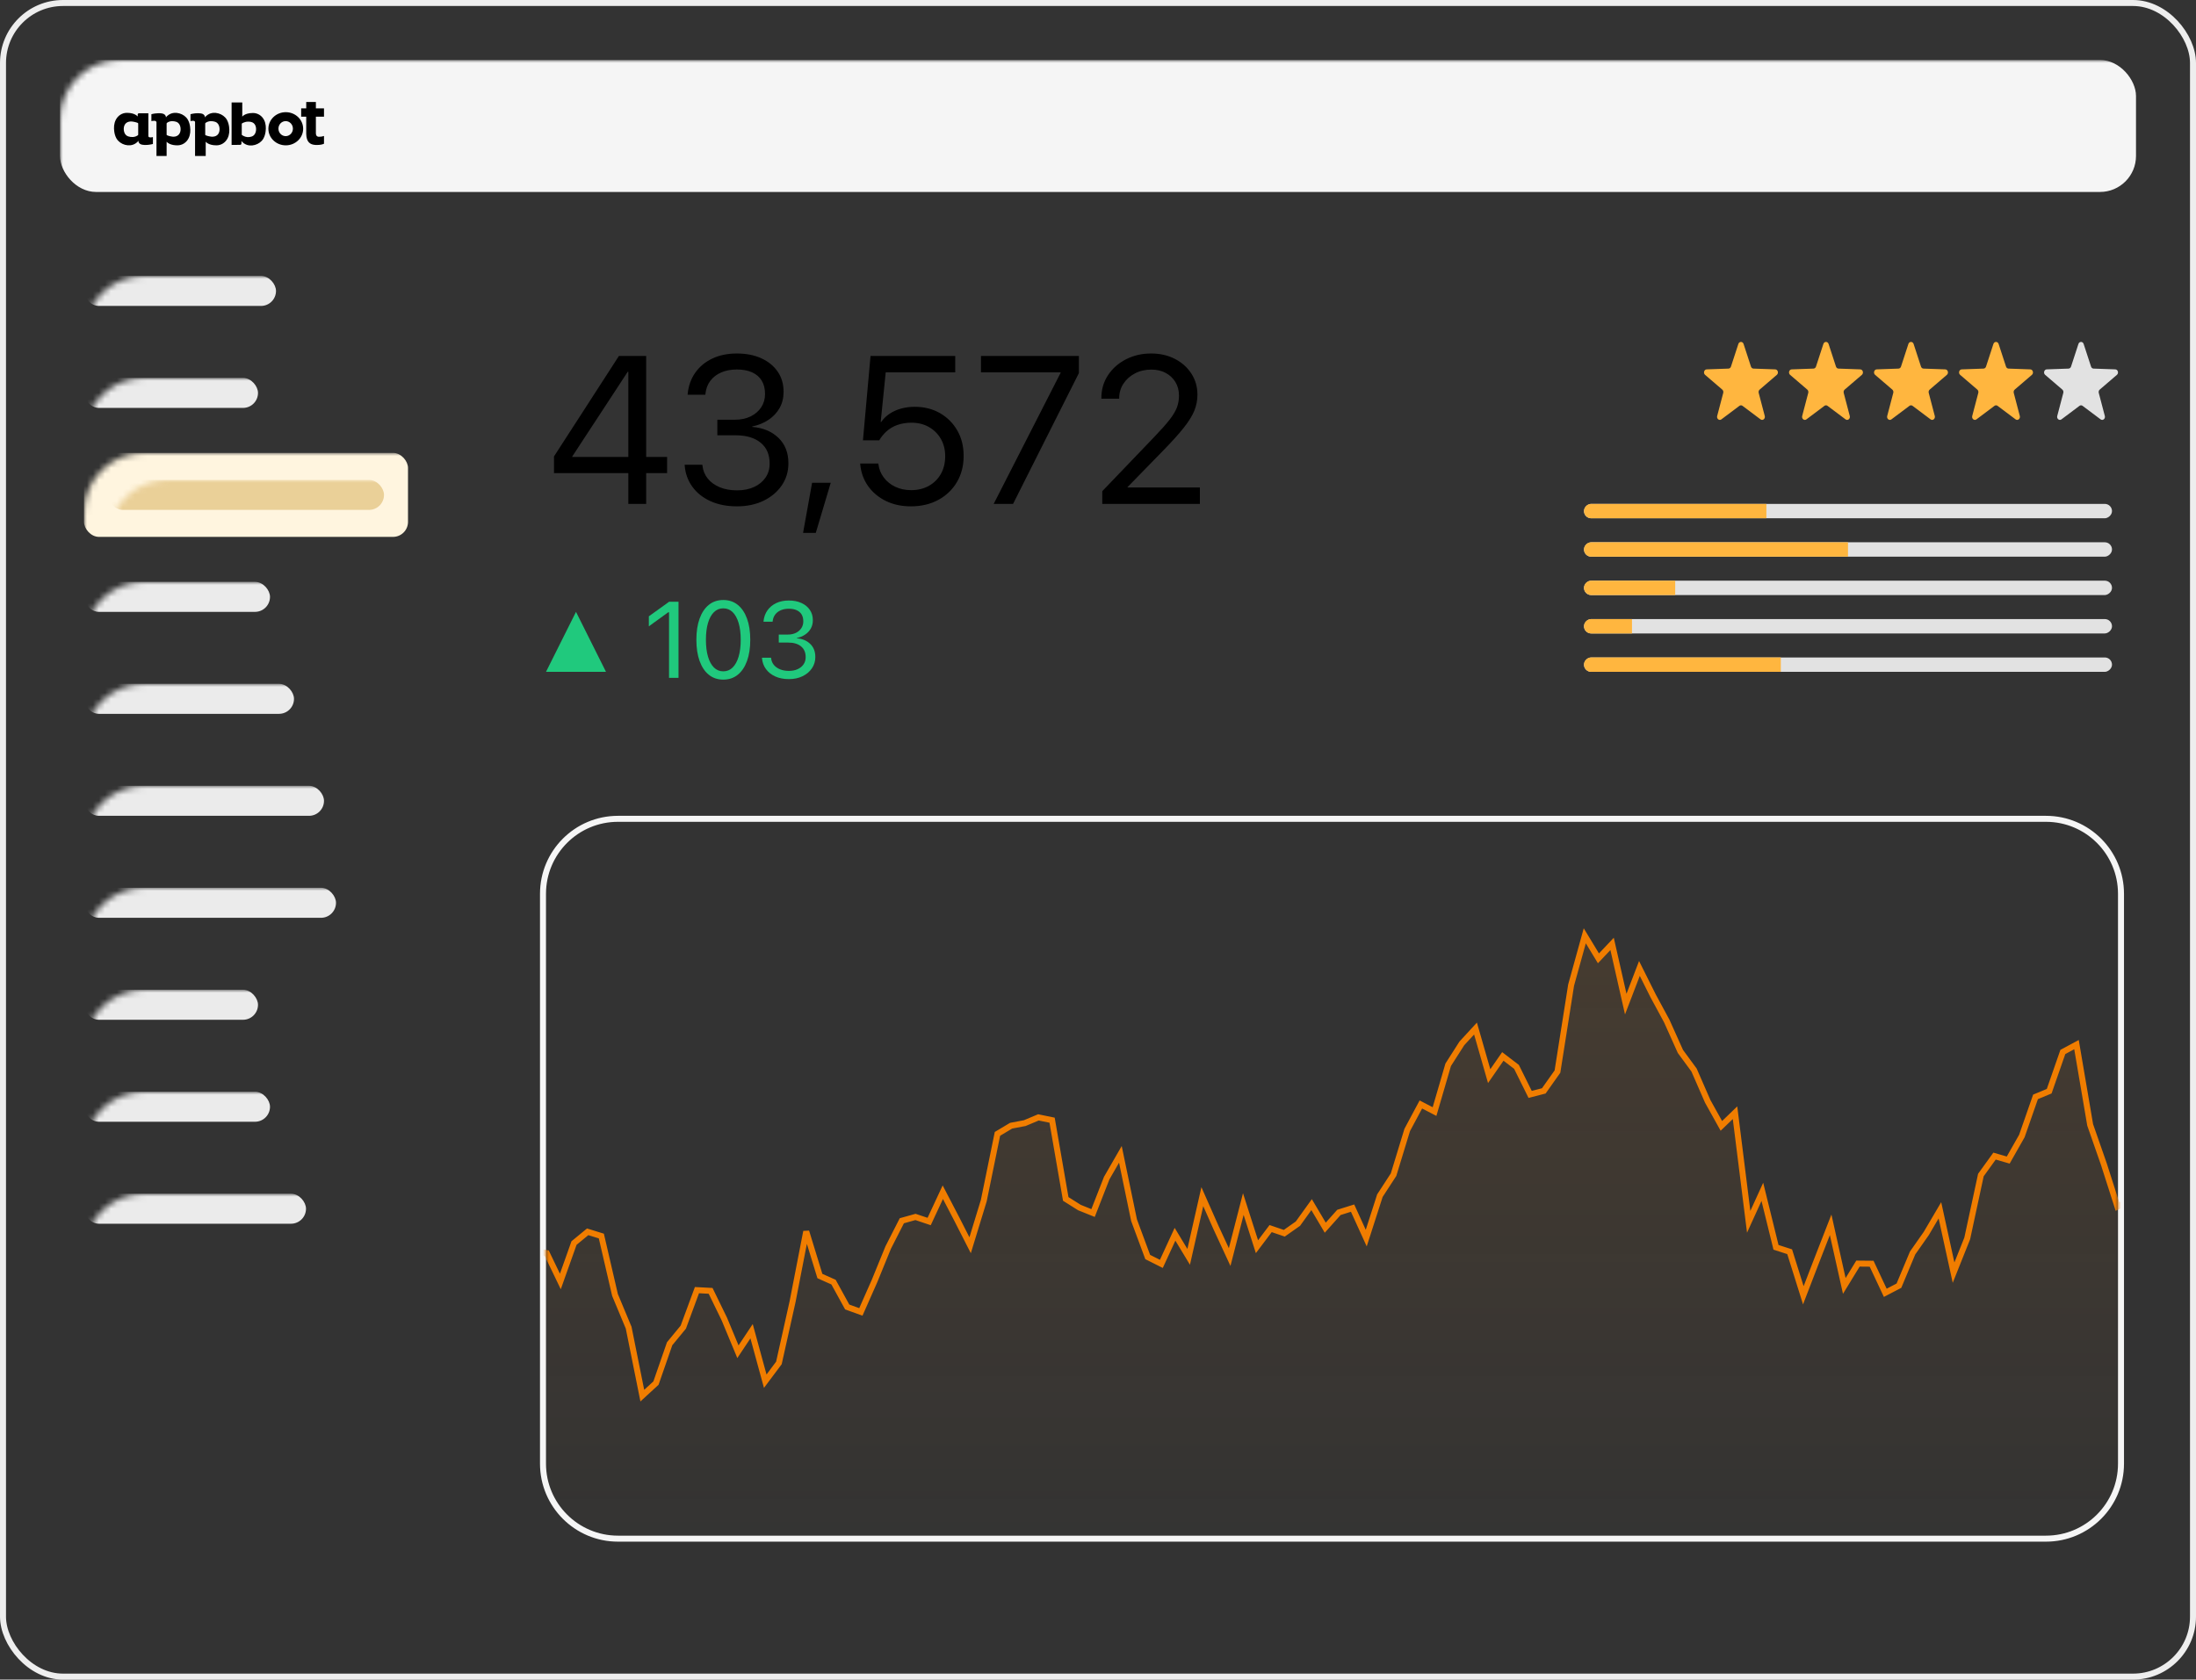
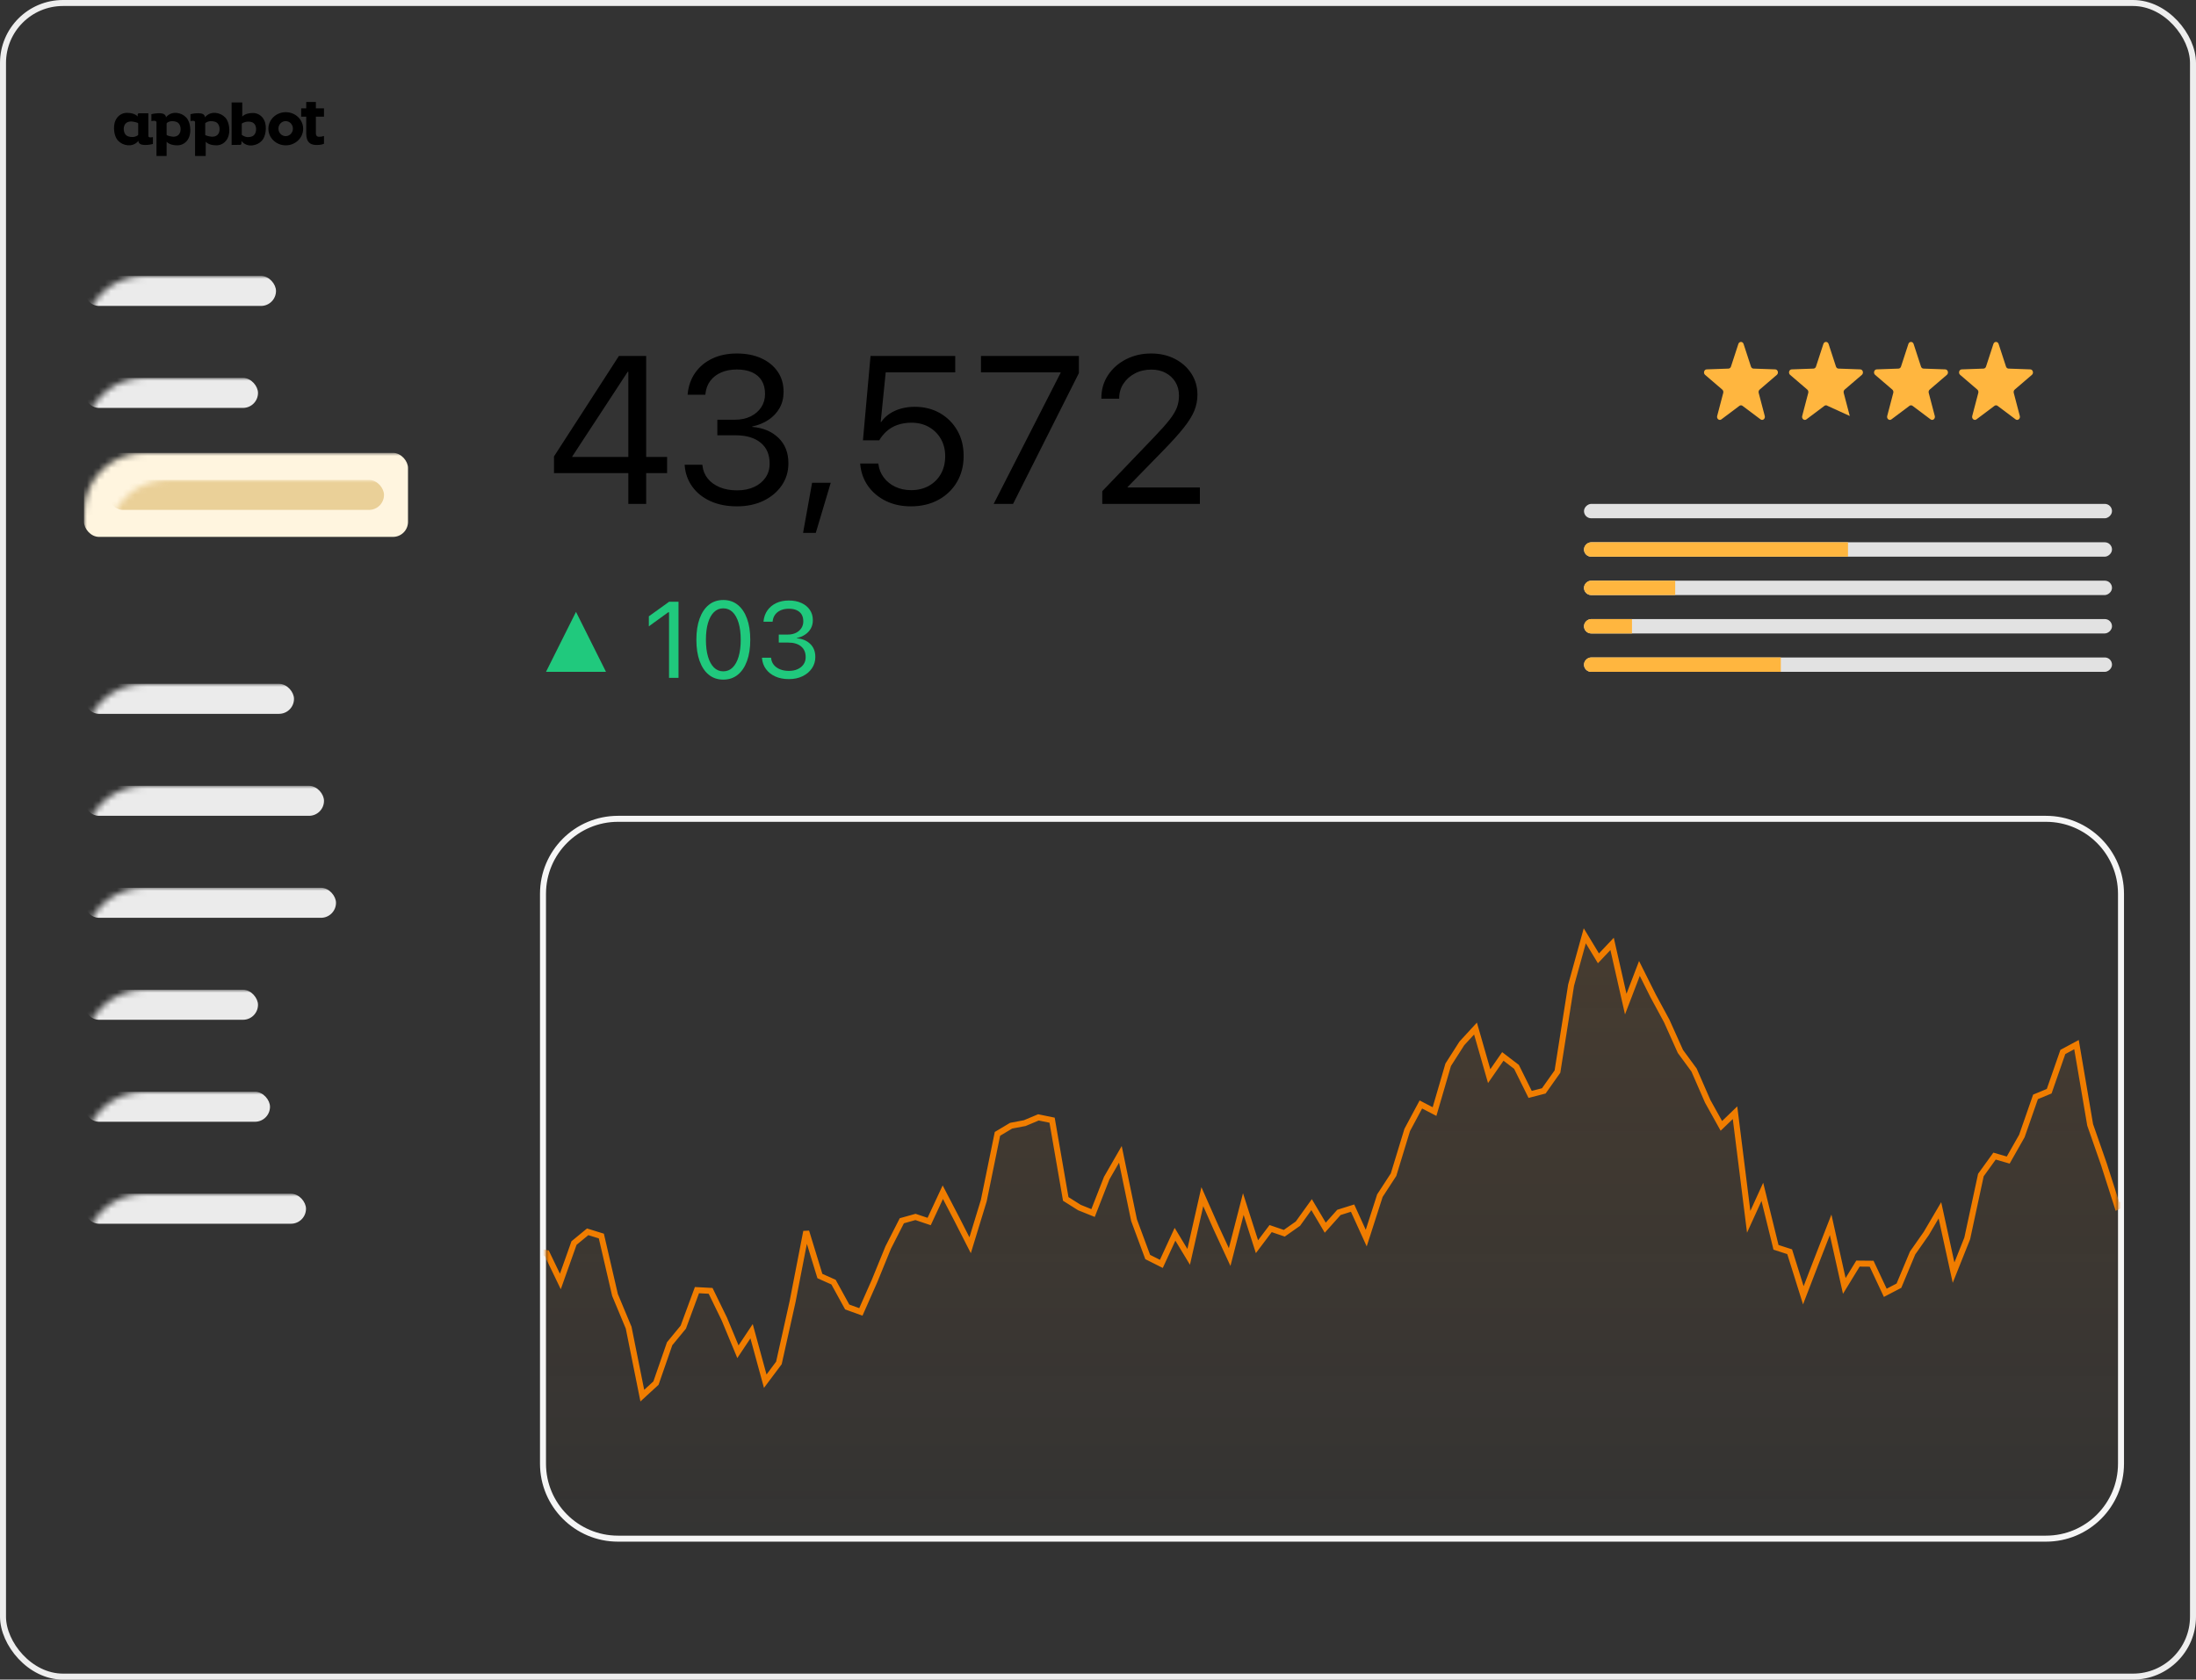
<svg xmlns="http://www.w3.org/2000/svg" xmlns:xlink="http://www.w3.org/1999/xlink" width="366px" height="280px" viewBox="0 0 366 280" version="1.1">
  <rect x="0" y="0" width="366" height="280" fill="#333333" stroke="none" />
  <title>hero_ratings</title>
  <defs>
    <rect id="path-1" x="0" y="0" width="364" height="278" rx="10" />
    <path d="M12,0 L250,0 C256.627,-1.21743675e-15 262,5.373 262,12 L262,107 C262,113.627 256.627,119 250,119 L12,119 C5.373,119 6.14069502e-15,113.627 0,107 L0,12 C-8.11624501e-16,5.373 5.373,-2.33527693e-15 12,0 Z" id="path-3" />
    <linearGradient x1="50%" y1="0%" x2="50%" y2="100%" id="linearGradient-5">
      <stop stop-color="#F18816" stop-opacity="0.1" offset="0%" />
      <stop stop-color="#F18816" stop-opacity="0" offset="100%" />
    </linearGradient>
  </defs>
  <g id="Marketing-Page-Hero-Images" stroke="none" stroke-width="1" fill="none" fill-rule="evenodd">
    <g id="Features:-App-Rating-Trends" transform="translate(-861, -372)">
      <g id="Group" transform="translate(862, 373)">
        <mask id="mask-2" fill="white">
          <use xlink:href="#path-1" />
        </mask>
        <rect stroke="#EEEEEE" x="-0.5" y="-0.5" width="365" height="279" rx="10" />
        <g id="Group-5" mask="url(#mask-2)">
          <g transform="translate(263, 83)" id="Group-3">
            <g transform="translate(44, 1.2) rotate(-90) translate(-44, -1.2) translate(42.8, -42.8)">
              <rect id="Rectangle" fill="#E2E2E2" fill-rule="nonzero" x="0" y="0" width="2.4" height="88" rx="1.2" />
-               <path d="M1.2,0 C1.863,-1.21743675e-16 2.4,0.537 2.4,1.2 L2.4,30.4 L2.4,30.4 L1.95399252e-15,30.4 L1.95399252e-15,1.2 C1.87283007e-15,0.537 0.537,1.21743675e-16 1.2,0 Z" id="Rectangle" fill="#FFB63F" fill-rule="nonzero" />
            </g>
            <g transform="translate(44, 7.6) rotate(-90) translate(-44, -7.6) translate(42.8, -36.4)">
              <rect id="Rectangle" fill="#E2E2E2" fill-rule="nonzero" x="0" y="0" width="2.4" height="88" rx="1.2" />
              <path d="M1.2,0 C1.863,-1.21743675e-16 2.4,0.537 2.4,1.2 L2.4,44 L2.4,44 L1.95399252e-15,44 L1.95399252e-15,1.2 C1.87283007e-15,0.537 0.537,1.21743675e-16 1.2,0 Z" id="Rectangle" fill="#FFB63F" fill-rule="nonzero" />
            </g>
            <g transform="translate(44, 14) rotate(-90) translate(-44, -14) translate(42.8, -30)">
              <rect id="Rectangle" fill="#E2E2E2" fill-rule="nonzero" x="0" y="0" width="2.4" height="88" rx="1.2" />
              <path d="M1.2,0 C1.863,-1.21743675e-16 2.4,0.537 2.4,1.2 L2.4,15.2 L2.4,15.2 L1.95399252e-15,15.2 L1.95399252e-15,1.2 C1.65078547e-15,0.537 0.537,1.21743675e-16 1.2,0 Z" id="Rectangle" fill="#FFB63F" fill-rule="nonzero" />
            </g>
            <g transform="translate(44, 20.4) rotate(-90) translate(-44, -20.4) translate(42.8, -23.6)">
              <rect id="Rectangle" fill="#E2E2E2" fill-rule="nonzero" x="0" y="0" width="2.4" height="88" rx="1.2" />
              <path d="M1.2,0 C1.863,-1.21743675e-16 2.4,0.537 2.4,1.2 L2.4,8 L2.4,8 L1.95399252e-15,8 L1.95399252e-15,1.2 C1.87283007e-15,0.537 0.537,1.21743675e-16 1.2,0 Z" id="Rectangle" fill="#FFB63F" fill-rule="nonzero" />
            </g>
            <g transform="translate(44, 26.8) rotate(-90) translate(-44, -26.8) translate(42.8, -17.2)">
              <rect id="Rectangle" fill="#E2E2E2" fill-rule="nonzero" x="0" y="0" width="2.4" height="88" rx="1.2" />
              <path d="M1.2,0 C1.863,-1.21743675e-16 2.4,0.537 2.4,1.2 L2.4,32.8 L2.4,32.8 L1.95399252e-15,32.8 L1.95399252e-15,1.2 C1.87283007e-15,0.537 0.537,1.21743675e-16 1.2,0 Z" id="Rectangle" fill="#FFB63F" fill-rule="nonzero" />
            </g>
          </g>
        </g>
        <g id="Group-4" mask="url(#mask-2)">
          <g transform="translate(90, 99.023)">
            <g id="103" stroke-width="1" fill="none" transform="translate(17.139, 0)">
              <polygon id="Path" fill="#20C97D" fill-rule="nonzero" points="3.367 12.977 4.947 12.977 4.947 0.295 3.375 0.295 0 2.721 0 4.387 3.232 2.049 3.367 2.049" />
              <path d="M12.405,13.272 C13.344,13.272 14.149,13.003 14.818,12.464 C15.487,11.925 16.002,11.16 16.363,10.167 C16.724,9.175 16.904,7.999 16.904,6.641 L16.904,6.623 C16.904,5.264 16.724,4.09 16.363,3.101 C16.002,2.111 15.487,1.347 14.818,0.808 C14.149,0.269 13.344,0 12.405,0 C11.466,0 10.664,0.269 9.997,0.808 C9.331,1.347 8.819,2.111 8.461,3.101 C8.103,4.09 7.924,5.264 7.924,6.623 L7.924,6.641 C7.924,7.999 8.103,9.175 8.461,10.167 C8.819,11.16 9.331,11.925 9.997,12.464 C10.664,13.003 11.466,13.272 12.405,13.272 Z M12.405,11.892 C11.8,11.892 11.281,11.679 10.85,11.251 C10.418,10.824 10.087,10.218 9.858,9.433 C9.629,8.649 9.515,7.718 9.515,6.641 L9.515,6.623 C9.515,5.546 9.629,4.616 9.858,3.834 C10.087,3.053 10.418,2.45 10.85,2.025 C11.281,1.601 11.8,1.389 12.405,1.389 C13.016,1.389 13.538,1.601 13.97,2.025 C14.402,2.45 14.734,3.053 14.966,3.834 C15.198,4.616 15.314,5.546 15.314,6.623 L15.314,6.641 C15.314,7.718 15.198,8.649 14.966,9.433 C14.734,10.218 14.402,10.824 13.97,11.251 C13.538,11.679 13.016,11.892 12.405,11.892 Z" id="Shape" fill="#20C97D" fill-rule="nonzero" />
              <path d="M23.345,13.188 C24.194,13.188 24.95,13.029 25.612,12.709 C26.275,12.39 26.796,11.952 27.177,11.395 C27.558,10.839 27.748,10.209 27.748,9.506 L27.748,9.488 C27.748,8.586 27.463,7.861 26.891,7.313 C26.32,6.765 25.571,6.453 24.646,6.377 L24.646,6.342 C25.173,6.23 25.639,6.04 26.043,5.77 C26.447,5.501 26.764,5.164 26.992,4.76 C27.221,4.355 27.335,3.893 27.335,3.371 L27.335,3.353 C27.335,2.709 27.17,2.142 26.839,1.653 C26.507,1.163 26.042,0.78 25.441,0.501 C24.84,0.223 24.136,0.084 23.327,0.084 C22.536,0.084 21.838,0.227 21.231,0.515 C20.625,0.802 20.138,1.203 19.772,1.719 C19.406,2.234 19.188,2.838 19.117,3.529 L19.109,3.617 L20.629,3.617 L20.638,3.529 C20.685,3.101 20.825,2.732 21.06,2.422 C21.294,2.111 21.606,1.872 21.996,1.705 C22.385,1.538 22.829,1.455 23.327,1.455 C23.843,1.455 24.281,1.537 24.641,1.701 C25.002,1.865 25.276,2.102 25.463,2.413 C25.651,2.724 25.744,3.101 25.744,3.547 L25.744,3.564 C25.744,3.986 25.636,4.363 25.419,4.694 C25.202,5.025 24.901,5.286 24.514,5.476 C24.127,5.666 23.682,5.762 23.178,5.762 L21.657,5.762 L21.657,7.098 L23.248,7.098 C24.139,7.098 24.843,7.307 25.362,7.726 C25.881,8.145 26.14,8.744 26.14,9.523 L26.14,9.541 C26.14,9.986 26.023,10.38 25.788,10.723 C25.554,11.066 25.227,11.334 24.808,11.527 C24.389,11.721 23.902,11.817 23.345,11.817 C22.782,11.817 22.286,11.728 21.855,11.549 C21.425,11.371 21.082,11.123 20.827,10.807 C20.572,10.49 20.424,10.124 20.383,9.708 L20.374,9.62 L18.854,9.62 L18.862,9.726 C18.921,10.393 19.139,10.988 19.517,11.51 C19.895,12.031 20.409,12.441 21.06,12.74 C21.71,13.039 22.472,13.188 23.345,13.188 Z" id="Path" fill="#20C97D" fill-rule="nonzero" />
            </g>
            <polygon id="Triangle" fill="#20C97D" points="5 1.977 10 11.977 0 11.977" />
          </g>
        </g>
        <g id="Stars" mask="url(#mask-2)" fill-rule="nonzero">
          <g transform="translate(283, 56)" id="Star">
            <path d="M2.898,12.91 C2.54,13.178 2.075,12.804 2.196,12.346 L3.207,8.494 C3.259,8.293 3.196,8.077 3.046,7.948 L0.179,5.488 C-0.162,5.195 0.015,4.591 0.447,4.575 L4.076,4.447 C4.265,4.441 4.431,4.307 4.495,4.111 L5.727,0.337 C5.873,-0.112 6.448,-0.112 6.595,0.337 L7.826,4.111 C7.89,4.307 8.056,4.441 8.245,4.447 L11.874,4.575 C12.306,4.591 12.484,5.195 12.142,5.488 L9.275,7.948 C9.126,8.077 9.062,8.293 9.115,8.494 L10.126,12.346 C10.246,12.804 9.781,13.178 9.424,12.91 L6.42,10.657 C6.279,10.551 6.099,10.54 5.95,10.625 L5.902,10.657 L2.898,12.91 Z" fill="#FFB63F" />
-             <path d="M17.067,12.91 C16.71,13.178 16.245,12.804 16.365,12.346 L17.376,8.494 C17.429,8.293 17.365,8.077 17.216,7.948 L14.349,5.488 C14.008,5.195 14.185,4.591 14.617,4.575 L18.246,4.447 C18.435,4.441 18.601,4.307 18.665,4.111 L19.897,0.337 C20.043,-0.112 20.618,-0.112 20.764,0.337 L21.996,4.111 C22.06,4.307 22.226,4.441 22.415,4.447 L26.044,4.575 C26.476,4.591 26.653,5.195 26.312,5.488 L23.445,7.948 C23.295,8.077 23.232,8.293 23.284,8.494 L24.295,12.346 C24.416,12.804 23.951,13.178 23.593,12.91 L20.589,10.657 C20.449,10.551 20.268,10.54 20.12,10.625 L20.071,10.657 L17.067,12.91 Z" fill="#FFB63F" />
+             <path d="M17.067,12.91 C16.71,13.178 16.245,12.804 16.365,12.346 L17.376,8.494 C17.429,8.293 17.365,8.077 17.216,7.948 L14.349,5.488 C14.008,5.195 14.185,4.591 14.617,4.575 L18.246,4.447 C18.435,4.441 18.601,4.307 18.665,4.111 L19.897,0.337 C20.043,-0.112 20.618,-0.112 20.764,0.337 L21.996,4.111 C22.06,4.307 22.226,4.441 22.415,4.447 L26.044,4.575 C26.476,4.591 26.653,5.195 26.312,5.488 L23.445,7.948 C23.295,8.077 23.232,8.293 23.284,8.494 L24.295,12.346 L20.589,10.657 C20.449,10.551 20.268,10.54 20.12,10.625 L20.071,10.657 L17.067,12.91 Z" fill="#FFB63F" />
            <path d="M31.237,12.91 C30.879,13.178 30.415,12.804 30.535,12.346 L31.546,8.494 C31.599,8.293 31.535,8.077 31.386,7.948 L28.519,5.488 C28.177,5.195 28.355,4.591 28.787,4.575 L32.416,4.447 C32.604,4.441 32.771,4.307 32.835,4.111 L34.066,0.337 C34.213,-0.112 34.787,-0.112 34.934,0.337 L36.165,4.111 C36.229,4.307 36.396,4.441 36.584,4.447 L40.213,4.575 C40.645,4.591 40.823,5.195 40.481,5.488 L37.614,7.948 C37.465,8.077 37.401,8.293 37.454,8.494 L38.465,12.346 C38.585,12.804 38.121,13.178 37.763,12.91 L34.759,10.657 C34.618,10.551 34.438,10.54 34.289,10.625 L34.241,10.657 L31.237,12.91 Z" fill="#FFB63F" />
            <path d="M45.407,12.91 C45.049,13.178 44.584,12.804 44.705,12.346 L45.716,8.494 C45.768,8.293 45.705,8.077 45.555,7.948 L42.688,5.488 C42.347,5.195 42.524,4.591 42.956,4.575 L46.585,4.447 C46.774,4.441 46.94,4.307 47.004,4.111 L48.236,0.337 C48.382,-0.112 48.957,-0.112 49.103,0.337 L50.335,4.111 C50.399,4.307 50.565,4.441 50.754,4.447 L54.383,4.575 C54.815,4.591 54.992,5.195 54.651,5.488 L51.784,7.948 C51.635,8.077 51.571,8.293 51.624,8.494 L52.635,12.346 C52.755,12.804 52.29,13.178 51.933,12.91 L48.929,10.657 C48.788,10.551 48.608,10.54 48.459,10.625 L48.411,10.657 L45.407,12.91 Z" fill="#FFB63F" />
-             <path d="M59.576,12.91 C59.219,13.178 58.754,12.804 58.874,12.346 L59.885,8.494 C59.938,8.293 59.874,8.077 59.725,7.948 L56.858,5.488 C56.516,5.195 56.694,4.591 57.126,4.575 L60.755,4.447 C60.944,4.441 61.11,4.307 61.174,4.111 L62.405,0.337 C62.552,-0.112 63.127,-0.112 63.273,0.337 L64.505,4.111 C64.569,4.307 64.735,4.441 64.924,4.447 L68.553,4.575 C68.985,4.591 69.162,5.195 68.821,5.488 L65.954,7.948 C65.804,8.077 65.741,8.293 65.793,8.494 L66.804,12.346 C66.925,12.804 66.46,13.178 66.102,12.91 L63.098,10.657 C62.957,10.551 62.777,10.54 62.629,10.625 L62.58,10.657 L59.576,12.91 Z" fill="#E2E2E2" />
          </g>
        </g>
        <g id="43,572" mask="url(#mask-2)" fill="#000000" fill-rule="nonzero">
          <g transform="translate(91.333, 57.929)">
            <path d="M12.39,25.071 L15.364,25.071 L15.364,19.944 L18.85,19.944 L18.85,17.244 L15.364,17.244 L15.364,0.41 L10.818,0.41 C10.1,1.527 9.379,2.643 8.656,3.76 C7.933,4.876 7.212,5.993 6.494,7.109 C5.776,8.226 5.056,9.342 4.332,10.459 C3.609,11.576 2.885,12.692 2.162,13.809 C1.438,14.925 0.718,16.042 0,17.158 L0,19.944 L12.39,19.944 L12.39,25.071 Z M3.042,17.244 L3.042,17.175 C3.657,16.23 4.272,15.287 4.888,14.347 C5.503,13.407 6.121,12.464 6.742,11.519 C7.363,10.573 7.981,9.63 8.596,8.69 C9.211,7.75 9.827,6.81 10.442,5.87 C11.057,4.93 11.672,3.988 12.288,3.042 L12.39,3.042 L12.39,17.244 L3.042,17.244 Z" id="Shape" />
            <path d="M30.505,25.481 C32.157,25.481 33.627,25.17 34.915,24.55 C36.202,23.929 37.216,23.077 37.957,21.995 C38.697,20.912 39.067,19.688 39.067,18.32 L39.067,18.286 C39.067,16.532 38.512,15.122 37.401,14.056 C36.29,12.991 34.835,12.384 33.035,12.236 L33.035,12.168 C34.06,11.951 34.966,11.581 35.752,11.057 C36.538,10.533 37.153,9.878 37.598,9.092 C38.042,8.306 38.264,7.406 38.264,6.392 L38.264,6.357 C38.264,5.104 37.942,4.002 37.299,3.051 C36.655,2.099 35.749,1.353 34.581,0.812 C33.413,0.271 32.043,0 30.471,0 C28.933,0 27.574,0.279 26.395,0.837 C25.216,1.396 24.27,2.176 23.558,3.179 C22.846,4.181 22.422,5.355 22.285,6.699 L22.268,6.87 L25.225,6.87 L25.242,6.699 C25.333,5.868 25.606,5.15 26.062,4.546 C26.518,3.942 27.124,3.478 27.882,3.153 C28.64,2.828 29.503,2.666 30.471,2.666 C31.474,2.666 32.325,2.826 33.026,3.145 C33.727,3.464 34.259,3.925 34.624,4.529 C34.989,5.133 35.171,5.868 35.171,6.733 L35.171,6.768 C35.171,7.588 34.96,8.32 34.539,8.964 C34.117,9.607 33.53,10.114 32.778,10.485 C32.026,10.855 31.16,11.04 30.181,11.04 L27.224,11.04 L27.224,13.638 L30.317,13.638 C32.049,13.638 33.419,14.045 34.427,14.86 C35.436,15.674 35.94,16.839 35.94,18.354 L35.94,18.389 C35.94,19.255 35.712,20.021 35.256,20.687 C34.801,21.354 34.165,21.875 33.351,22.251 C32.536,22.627 31.588,22.815 30.505,22.815 C29.412,22.815 28.449,22.641 27.617,22.294 C26.785,21.946 26.122,21.465 25.626,20.85 C25.131,20.234 24.837,19.522 24.746,18.713 L24.729,18.542 L21.772,18.542 L21.79,18.748 C21.903,20.046 22.328,21.203 23.063,22.217 C23.798,23.231 24.797,24.028 26.062,24.609 C27.327,25.19 28.808,25.481 30.505,25.481 Z" id="Path" />
            <polygon id="Path" points="41.511 29.907 43.63 29.907 46.125 21.55 43.015 21.55" />
            <path d="M59.49,25.481 C61.199,25.481 62.714,25.125 64.036,24.413 C65.357,23.701 66.394,22.712 67.146,21.448 C67.898,20.183 68.274,18.73 68.274,17.09 L68.274,17.056 C68.274,15.472 67.924,14.068 67.223,12.843 C66.522,11.618 65.559,10.653 64.335,9.946 C63.11,9.24 61.706,8.887 60.122,8.887 C59.325,8.887 58.573,8.984 57.866,9.177 C57.16,9.371 56.522,9.656 55.952,10.032 C55.382,10.408 54.904,10.875 54.517,11.433 L54.448,11.433 L55.286,3.145 L66.873,3.145 L66.873,0.41 L52.756,0.41 L51.492,14.475 L54.209,14.475 C54.368,14.19 54.548,13.928 54.747,13.689 C54.947,13.45 55.155,13.228 55.371,13.022 C55.918,12.521 56.547,12.148 57.26,11.903 C57.972,11.658 58.743,11.536 59.575,11.536 C60.669,11.536 61.637,11.775 62.48,12.253 C63.324,12.732 63.987,13.39 64.471,14.227 C64.956,15.065 65.198,16.025 65.198,17.107 L65.198,17.141 C65.198,18.246 64.958,19.223 64.48,20.072 C64.001,20.921 63.335,21.584 62.48,22.063 C61.626,22.542 60.64,22.781 59.524,22.781 C58.544,22.781 57.661,22.593 56.875,22.217 C56.089,21.841 55.451,21.325 54.961,20.67 C54.471,20.015 54.175,19.283 54.072,18.474 L54.055,18.337 L51.03,18.337 L51.047,18.525 C51.173,19.858 51.606,21.049 52.346,22.097 C53.087,23.145 54.069,23.971 55.294,24.575 C56.519,25.179 57.917,25.481 59.49,25.481 Z" id="Path" />
            <polygon id="Path" points="73.281 25.071 76.511 25.071 87.483 3.264 87.483 0.41 71.162 0.41 71.162 3.145 84.441 3.145 84.441 3.213" />
            <path d="M91.379,25.071 L107.649,25.071 L107.649,22.336 L94.695,22.336 L95.601,23.191 L95.601,21.294 L94.695,23.191 L101.462,16.252 C102.978,14.703 104.151,13.401 104.983,12.347 C105.815,11.294 106.399,10.345 106.735,9.502 C107.071,8.659 107.239,7.787 107.239,6.887 L107.239,6.853 C107.239,5.566 106.906,4.403 106.239,3.367 C105.573,2.33 104.658,1.51 103.496,0.906 C102.334,0.302 101.007,0 99.514,0 C97.987,0 96.595,0.322 95.336,0.966 C94.077,1.609 93.077,2.492 92.336,3.615 C91.596,4.737 91.226,6.01 91.226,7.434 L91.226,7.537 L94.199,7.537 L94.199,7.451 C94.199,6.562 94.433,5.759 94.9,5.042 C95.367,4.324 96.005,3.751 96.814,3.324 C97.623,2.897 98.54,2.683 99.565,2.683 C100.465,2.683 101.26,2.868 101.949,3.239 C102.639,3.609 103.18,4.119 103.573,4.768 C103.966,5.417 104.163,6.164 104.163,7.007 L104.163,7.041 C104.163,7.725 104.052,8.368 103.829,8.972 C103.607,9.576 103.203,10.257 102.616,11.014 C102.029,11.772 101.178,12.732 100.061,13.894 L91.379,22.952 L91.379,25.071 Z" id="Path" />
          </g>
        </g>
        <g id="Group-2" mask="url(#mask-2)">
          <g transform="translate(90, 136)">
            <mask id="mask-4" fill="white">
              <use xlink:href="#path-3" />
            </mask>
            <path stroke="#F6F6F6" stroke-width="1" d="M250,-0.5 C253.452,-0.5 256.577,0.899 258.839,3.161 C261.101,5.423 262.5,8.548 262.5,12 L262.5,12 L262.5,107 C262.5,110.452 261.101,113.577 258.839,115.839 C256.577,118.101 253.452,119.5 250,119.5 L250,119.5 L12,119.5 C8.548,119.5 5.423,118.101 3.161,115.839 C0.899,113.577 -0.5,110.452 -0.5,107 L-0.5,107 L-0.5,12 C-0.5,8.548 0.899,5.423 3.161,3.161 C5.423,0.899 8.548,-0.5 12,-0.5 L12,-0.5 Z" />
            <polygon id="chart" stroke="#F07D00" stroke-width="1" fill="url(#linearGradient-5)" fill-rule="evenodd" mask="url(#mask-4)" points="-6.712 62.453 -4.436 70.489 -2.159 71.475 0.117 71.903 2.393 76.628 4.67 70.219 6.947 68.346 9.223 69.052 11.5 78.874 13.776 84.331 16.052 95.659 18.329 93.567 20.606 87.006 22.882 84.24 25.159 78.07 27.435 78.192 29.711 82.861 31.988 88.339 34.264 84.919 36.541 93.252 38.818 90.204 41.094 80.002 43.37 68.29 45.647 75.721 47.923 76.735 50.2 80.879 52.477 81.701 54.753 76.553 57.029 70.975 59.306 66.504 61.582 65.868 63.859 66.632 66.135 61.745 68.412 66.119 70.688 70.587 72.965 63.145 75.241 52.019 77.518 50.659 79.794 50.227 82.071 49.272 84.347 49.739 86.624 62.865 88.9 64.301 91.176 65.217 93.453 59.391 95.73 55.435 98.006 66.403 100.283 72.55 102.559 73.695 104.835 68.755 107.112 72.522 109.388 62.487 111.665 67.632 113.942 72.559 116.218 63.719 118.494 70.833 120.771 67.81 123.047 68.588 125.324 66.985 127.601 63.817 129.877 67.66 132.153 65.112 134.43 64.397 136.706 69.396 138.983 62.321 141.259 58.823 143.536 51.368 145.812 47.119 148.089 48.301 150.365 40.502 152.642 36.935 154.918 34.463 157.195 42.397 159.471 39.111 161.748 40.851 164.024 45.441 166.3 44.854 168.577 41.635 170.854 27.208 173.13 19 175.407 22.759 177.683 20.351 179.959 30.39 182.236 24.444 184.513 28.998 186.789 33.205 189.066 38.278 191.342 41.379 193.618 46.597 195.895 50.688 198.171 48.491 200.448 66.68 202.725 61.682 205.001 70.934 207.277 71.67 209.554 78.93 211.83 73.021 214.107 67.179 216.383 77.371 218.66 73.647 220.936 73.668 223.213 78.518 225.489 77.329 227.766 71.882 230.042 68.633 232.319 64.761 234.595 75.157 236.872 69.45 239.148 58.884 241.424 55.726 243.701 56.388 245.978 52.377 248.254 45.852 250.531 44.908 252.807 38.366 255.083 37.141 257.36 50.522 259.637 57.048 261.913 64.148 264.19 63.031 266.922 54.904 267 123 -7.396 123 -10 65.833" />
          </g>
        </g>
-         <rect id="Rectangle" fill="#F5F5F5" mask="url(#mask-2)" x="9" y="9" width="346" height="22" rx="6" />
        <path d="M39.378,16.082 L39.378,18.452 L39.395,18.429 L39.395,18.429 L39.424,18.396 L39.424,18.396 L39.451,18.367 L39.451,18.367 L39.486,18.335 L39.486,18.335 L39.527,18.298 L39.527,18.298 L39.576,18.259 C39.585,18.253 39.594,18.246 39.604,18.239 L39.665,18.197 C39.927,18.028 40.394,17.837 41.162,17.837 C41.985,17.837 42.67,18.31 43.024,19.023 C43.316,19.61 43.352,20.29 43.264,20.936 C43.21,21.324 43.109,21.71 42.922,22.056 C42.905,22.087 42.888,22.119 42.869,22.149 C42.289,23.121 40.791,23.596 39.776,22.972 L39.712,22.931 C39.7,22.923 39.687,22.914 39.674,22.906 L39.591,22.847 C39.449,22.741 39.289,22.6 39.252,22.479 L39.245,22.444 L39.238,22.94 L39.238,22.94 C39.236,23.043 39.157,23.129 39.054,23.143 L39.025,23.145 L37.6,23.162 L37.601,21.694 L37.601,16.082 L39.378,16.082 Z M51.646,16 L51.646,17.064 L53,17.064 L53,18.455 L51.646,18.455 L51.646,21.221 C51.646,21.511 51.76,21.801 52.167,21.801 C52.466,21.801 52.691,21.764 52.916,21.691 L53,21.662 L53,22.959 C52.746,23.087 52.364,23.168 51.789,23.168 L51.684,23.167 C51.667,23.166 51.65,23.166 51.633,23.165 L51.53,23.159 C50.717,23.1 50.066,22.721 50.04,21.322 L50.039,21.233 L50.039,18.455 L49.193,18.455 L49.193,17.064 L50.039,17.064 L50.039,16 L51.646,16 Z M20.155,17.811 C20.859,17.811 21.312,17.972 21.587,18.13 L21.657,18.172 L21.657,18.172 L21.719,18.214 C21.729,18.221 21.738,18.228 21.747,18.234 L21.797,18.273 L21.797,18.273 L21.839,18.309 L21.839,18.309 L21.874,18.342 L21.874,18.342 L21.913,18.383 L21.913,18.383 L21.942,18.418 L21.942,18.418 L21.949,18.426 L21.949,18.091 C21.949,18.001 22.033,17.9 22.126,17.884 L22.152,17.882 L23.725,17.882 L23.726,21.685 L23.726,21.685 L23.729,21.709 C23.741,21.777 23.797,21.905 24.041,21.905 C24.137,21.905 24.216,21.9 24.278,21.892 L24.345,21.882 C24.355,21.881 24.365,21.879 24.373,21.877 L24.42,21.866 C24.426,21.865 24.432,21.863 24.438,21.861 L24.475,21.849 L24.475,21.849 L24.487,21.843 L24.487,23 L24.374,23.028 L24.374,23.028 L24.304,23.044 L24.304,23.044 L24.175,23.07 L24.175,23.07 L24.018,23.098 L24.018,23.098 L23.901,23.117 C23.881,23.119 23.861,23.122 23.84,23.125 L23.711,23.141 C23.689,23.143 23.667,23.145 23.644,23.147 L23.506,23.159 C23.249,23.175 22.971,23.172 22.709,23.126 C22.286,23.051 22.138,22.816 22.087,22.637 L22.074,22.583 C22.07,22.565 22.068,22.549 22.066,22.534 L22.062,22.491 L22.062,22.491 L22.061,22.457 L22.061,22.457 L22.062,22.419 L22.062,22.419 C22.05,22.546 21.873,22.705 21.715,22.822 L21.633,22.88 C21.619,22.889 21.607,22.898 21.595,22.906 L21.53,22.947 L21.53,22.947 C20.515,23.571 19.017,23.095 18.437,22.124 C18.419,22.093 18.4,22.062 18.383,22.031 C18.197,21.685 18.094,21.299 18.041,20.911 C17.952,20.264 17.996,19.585 18.288,18.997 C18.642,18.285 19.332,17.811 20.155,17.811 Z M40.37,19.278 C40.684,19.28 41.016,19.326 41.259,19.518 C41.378,19.612 41.47,19.73 41.536,19.861 C41.665,20.116 41.703,20.423 41.674,20.709 C41.64,21.041 41.518,21.384 41.251,21.596 C41.06,21.748 40.807,21.82 40.562,21.85 C40.103,21.907 39.722,21.746 39.501,21.617 L39.434,21.576 L39.434,21.576 L39.378,21.539 L39.378,21.539 L39.336,21.509 L39.336,21.509 L39.293,21.475 L39.293,19.605 L39.339,19.573 L39.339,19.573 L39.381,19.547 L39.381,19.547 L39.437,19.514 L39.437,19.514 L39.505,19.478 L39.505,19.478 L39.586,19.441 C39.773,19.359 40.042,19.277 40.37,19.278 Z M27.191,18.093 C28.206,17.469 29.704,17.944 30.284,18.916 C30.303,18.947 30.32,18.978 30.337,19.009 C30.524,19.355 30.627,19.741 30.681,20.129 C30.769,20.775 30.726,21.455 30.434,22.043 C30.08,22.755 29.389,23.228 28.566,23.228 C28.054,23.228 27.675,23.143 27.4,23.036 L27.302,22.995 C27.224,22.961 27.156,22.924 27.097,22.889 L27.031,22.847 L27.031,22.847 L26.973,22.806 C26.964,22.799 26.955,22.792 26.947,22.786 L26.901,22.748 L26.901,22.748 L26.863,22.714 L26.863,22.714 L26.831,22.683 L26.831,22.683 L26.797,22.646 L26.797,22.646 L26.771,22.614 L26.771,25 L25.079,25 L25.079,19.369 L25.079,19.369 L25.072,19.341 C25.052,19.278 24.979,19.135 24.721,19.135 C24.597,19.135 24.498,19.144 24.422,19.155 L24.353,19.166 L24.353,19.166 L24.3,19.177 L24.3,19.177 L24.241,19.194 L24.241,19.194 L24.233,19.197 L24.233,18.04 L24.347,18.012 L24.478,17.983 L24.478,17.983 L24.589,17.961 L24.589,17.961 L24.714,17.939 L24.714,17.939 L24.854,17.918 C25.192,17.872 25.621,17.845 26.012,17.914 C26.412,17.985 26.567,18.2 26.626,18.374 L26.642,18.431 C26.644,18.44 26.646,18.449 26.648,18.457 L26.656,18.506 L26.656,18.506 L26.66,18.549 L26.66,18.549 L26.661,18.596 L26.661,18.596 L26.66,18.619 L26.667,18.586 C26.712,18.441 26.932,18.267 27.089,18.159 L27.161,18.112 L27.161,18.112 L27.191,18.093 Z M20.947,19.253 L20.991,19.258 L20.991,19.258 L21.101,19.272 L21.101,19.272 L21.249,19.296 L21.249,19.296 L21.362,19.317 C21.381,19.321 21.401,19.325 21.42,19.329 L21.539,19.354 C21.794,19.413 22.033,19.493 22.033,19.58 L22.033,21.449 C22.033,21.547 21.842,21.647 21.689,21.711 L21.61,21.742 L21.61,21.742 L21.547,21.765 C21.538,21.768 21.531,21.77 21.524,21.772 C21.278,21.851 21.002,21.859 20.747,21.825 C20.502,21.793 20.251,21.722 20.06,21.571 C19.792,21.359 19.669,21.016 19.635,20.684 C19.605,20.397 19.641,20.091 19.77,19.836 C19.836,19.705 19.927,19.587 20.046,19.493 C20.289,19.301 20.634,19.234 20.947,19.253 Z M33.69,18.093 C34.705,17.469 36.203,17.944 36.783,18.916 C36.801,18.947 36.819,18.978 36.836,19.009 C37.022,19.355 37.128,19.741 37.181,20.129 C37.27,20.775 37.228,21.455 36.936,22.043 C36.582,22.755 35.896,23.228 35.073,23.228 C34.337,23.228 33.877,23.052 33.609,22.889 L33.543,22.847 L33.543,22.847 L33.485,22.806 C33.476,22.799 33.468,22.792 33.46,22.786 L33.414,22.748 L33.414,22.748 L33.376,22.714 L33.376,22.714 L33.345,22.683 L33.345,22.683 L33.304,22.637 L33.304,22.637 L33.286,22.614 L33.286,25 L31.509,25 L31.51,19.364 C31.509,19.324 31.49,19.135 31.194,19.135 C31.07,19.135 30.976,19.144 30.907,19.155 L30.847,19.166 L30.847,19.166 L30.802,19.177 L30.802,19.177 L30.761,19.191 L30.761,19.191 L30.748,19.197 L30.748,18.04 L30.86,18.012 L30.86,18.012 L31.012,17.979 L31.012,17.979 L31.107,17.96 L31.107,17.96 L31.214,17.941 L31.214,17.941 L31.33,17.923 L31.33,17.923 L31.454,17.907 L31.454,17.907 L31.586,17.892 C31.878,17.865 32.209,17.859 32.519,17.914 C32.919,17.985 33.071,18.2 33.128,18.374 L33.143,18.431 C33.147,18.449 33.151,18.466 33.153,18.483 L33.158,18.528 L33.158,18.528 L33.16,18.567 L33.16,18.567 L33.158,18.619 L33.165,18.586 C33.21,18.441 33.431,18.267 33.588,18.159 L33.66,18.112 L33.66,18.112 L33.69,18.093 Z M27.995,19.215 C28.241,19.247 28.481,19.317 28.673,19.469 C28.94,19.681 29.059,20.024 29.092,20.356 C29.122,20.642 29.082,20.949 28.953,21.204 C28.887,21.335 28.796,21.453 28.677,21.547 C28.434,21.739 28.13,21.806 27.817,21.787 L27.743,21.778 L27.743,21.778 L27.622,21.76 L27.622,21.76 L27.524,21.743 L27.524,21.743 L27.415,21.723 L27.415,21.723 L27.302,21.699 C27.283,21.694 27.264,21.69 27.246,21.686 L27.134,21.657 C26.935,21.602 26.771,21.534 26.771,21.46 L26.771,19.591 C26.771,19.502 26.913,19.411 27.045,19.347 L27.122,19.312 L27.122,19.312 L27.189,19.285 L27.189,19.285 L27.239,19.268 L27.239,19.268 C27.485,19.189 27.741,19.181 27.995,19.215 Z M46.629,17.701 C48.229,17.701 49.526,18.938 49.526,20.465 C49.526,21.991 48.229,23.228 46.629,23.228 C45.029,23.228 43.731,21.991 43.731,20.465 C43.731,18.938 45.029,17.701 46.629,17.701 Z M34.477,19.215 C34.722,19.247 34.971,19.317 35.163,19.469 C35.43,19.681 35.553,20.024 35.587,20.356 C35.616,20.642 35.58,20.949 35.451,21.204 C35.385,21.335 35.294,21.453 35.175,21.547 C34.932,21.739 34.594,21.806 34.281,21.787 L34.206,21.778 L34.206,21.778 L34.128,21.767 L34.128,21.767 L34.033,21.752 L34.033,21.752 L33.868,21.723 L33.868,21.723 L33.752,21.699 C33.732,21.694 33.712,21.69 33.693,21.686 L33.578,21.657 C33.372,21.602 33.202,21.534 33.202,21.46 L33.202,19.591 C33.202,19.502 33.357,19.411 33.499,19.347 L33.581,19.312 L33.581,19.312 L33.652,19.285 L33.652,19.285 L33.704,19.268 L33.704,19.268 C33.949,19.189 34.222,19.181 34.477,19.215 Z M46.612,21.695 C45.946,21.695 45.406,21.135 45.406,20.443 C45.406,19.751 45.946,19.191 46.612,19.191 C47.278,19.191 47.818,19.751 47.818,20.443 C47.818,21.114 47.31,21.661 46.672,21.694 L46.612,21.695 Z" id="Shape" fill="#000000" mask="url(#mask-2)" />
        <rect id="Rectangle" fill="#FFF5DF" mask="url(#mask-2)" x="13" y="74.5" width="54" height="14" rx="2.5" />
        <rect id="Rectangle" fill="#EBEBEB" mask="url(#mask-2)" x="13" y="45" width="32" height="5" rx="2.5" />
        <rect id="Rectangle" fill="#EBEBEB" mask="url(#mask-2)" x="13" y="62" width="29" height="5" rx="2.5" />
        <rect id="Rectangle" fill-opacity="0.37" fill="#C6901E" mask="url(#mask-2)" x="17" y="79" width="46" height="5" rx="2.5" />
-         <rect id="Rectangle" fill="#EBEBEB" mask="url(#mask-2)" x="13" y="96" width="31" height="5" rx="2.5" />
        <rect id="Rectangle" fill="#EBEBEB" mask="url(#mask-2)" x="13" y="113" width="35" height="5" rx="2.5" />
        <rect id="Rectangle" fill="#EBEBEB" mask="url(#mask-2)" x="13" y="130" width="40" height="5" rx="2.5" />
        <rect id="Rectangle" fill="#EBEBEB" mask="url(#mask-2)" x="13" y="147" width="42" height="5" rx="2.5" />
        <rect id="Rectangle" fill="#EBEBEB" mask="url(#mask-2)" x="13" y="164" width="29" height="5" rx="2.5" />
        <rect id="Rectangle" fill="#EBEBEB" mask="url(#mask-2)" x="13" y="181" width="31" height="5" rx="2.5" />
        <rect id="Rectangle" fill="#EBEBEB" mask="url(#mask-2)" x="13" y="198" width="37" height="5" rx="2.5" />
      </g>
    </g>
  </g>
</svg>